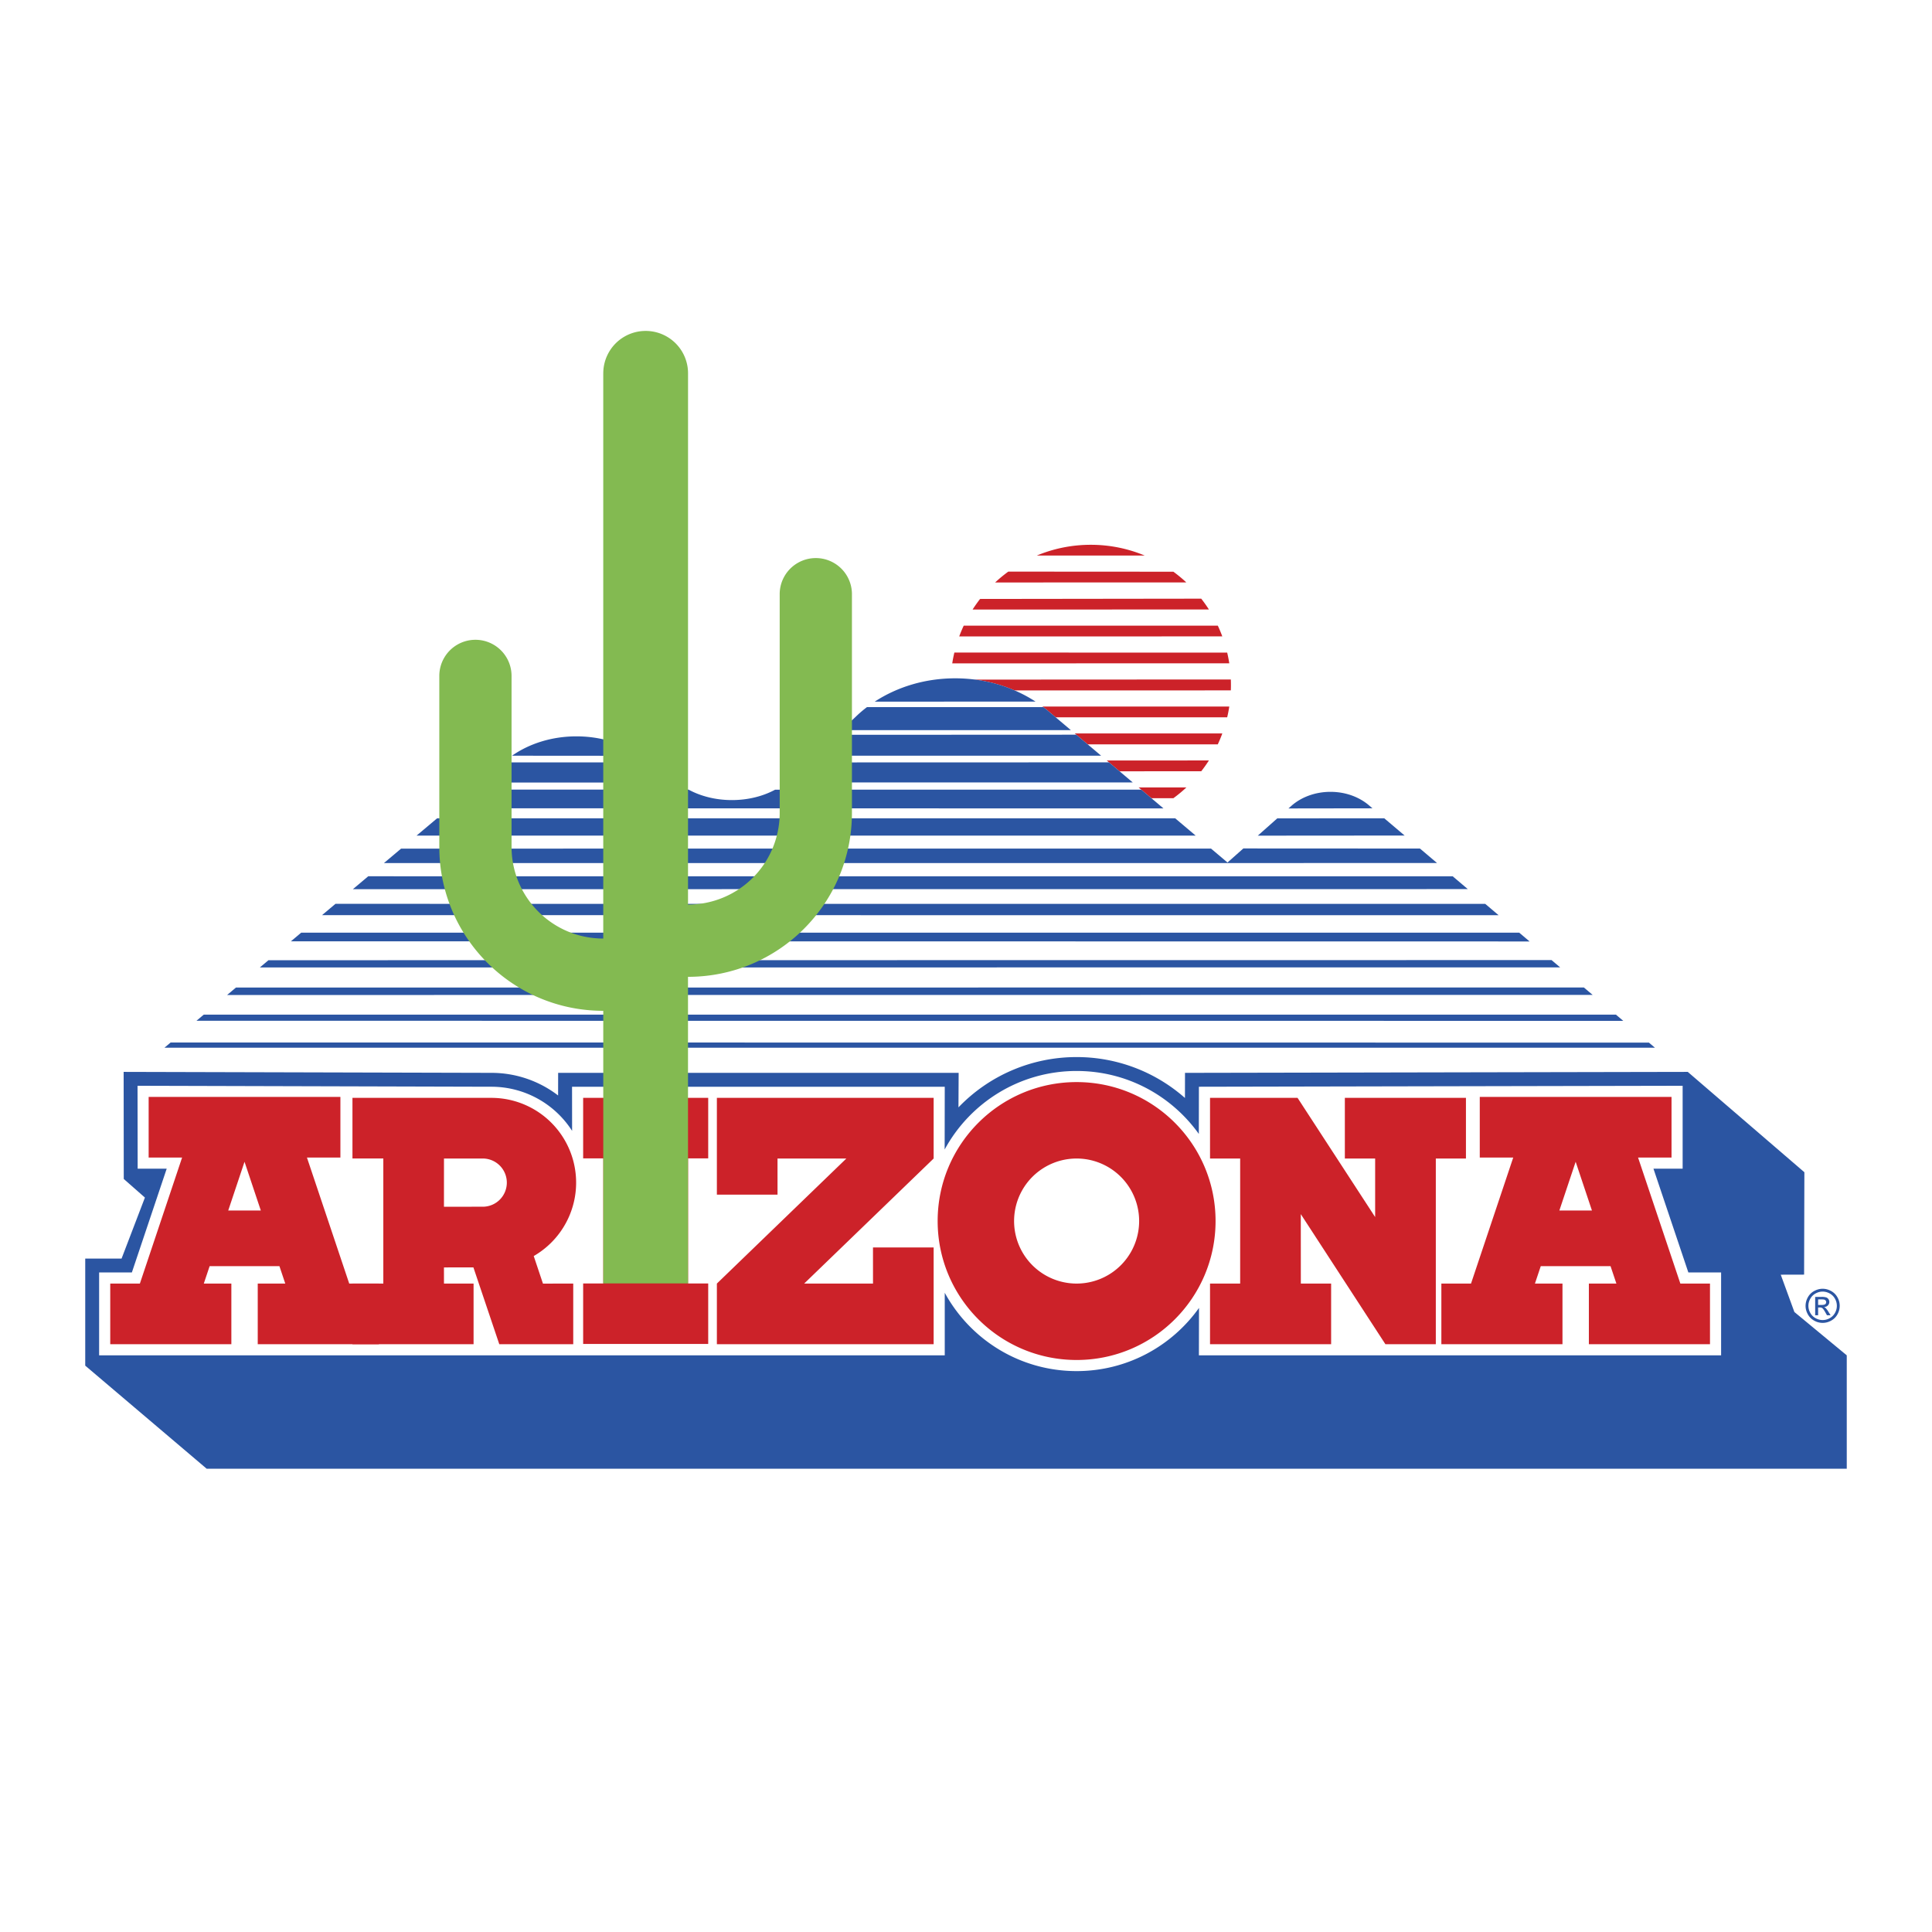
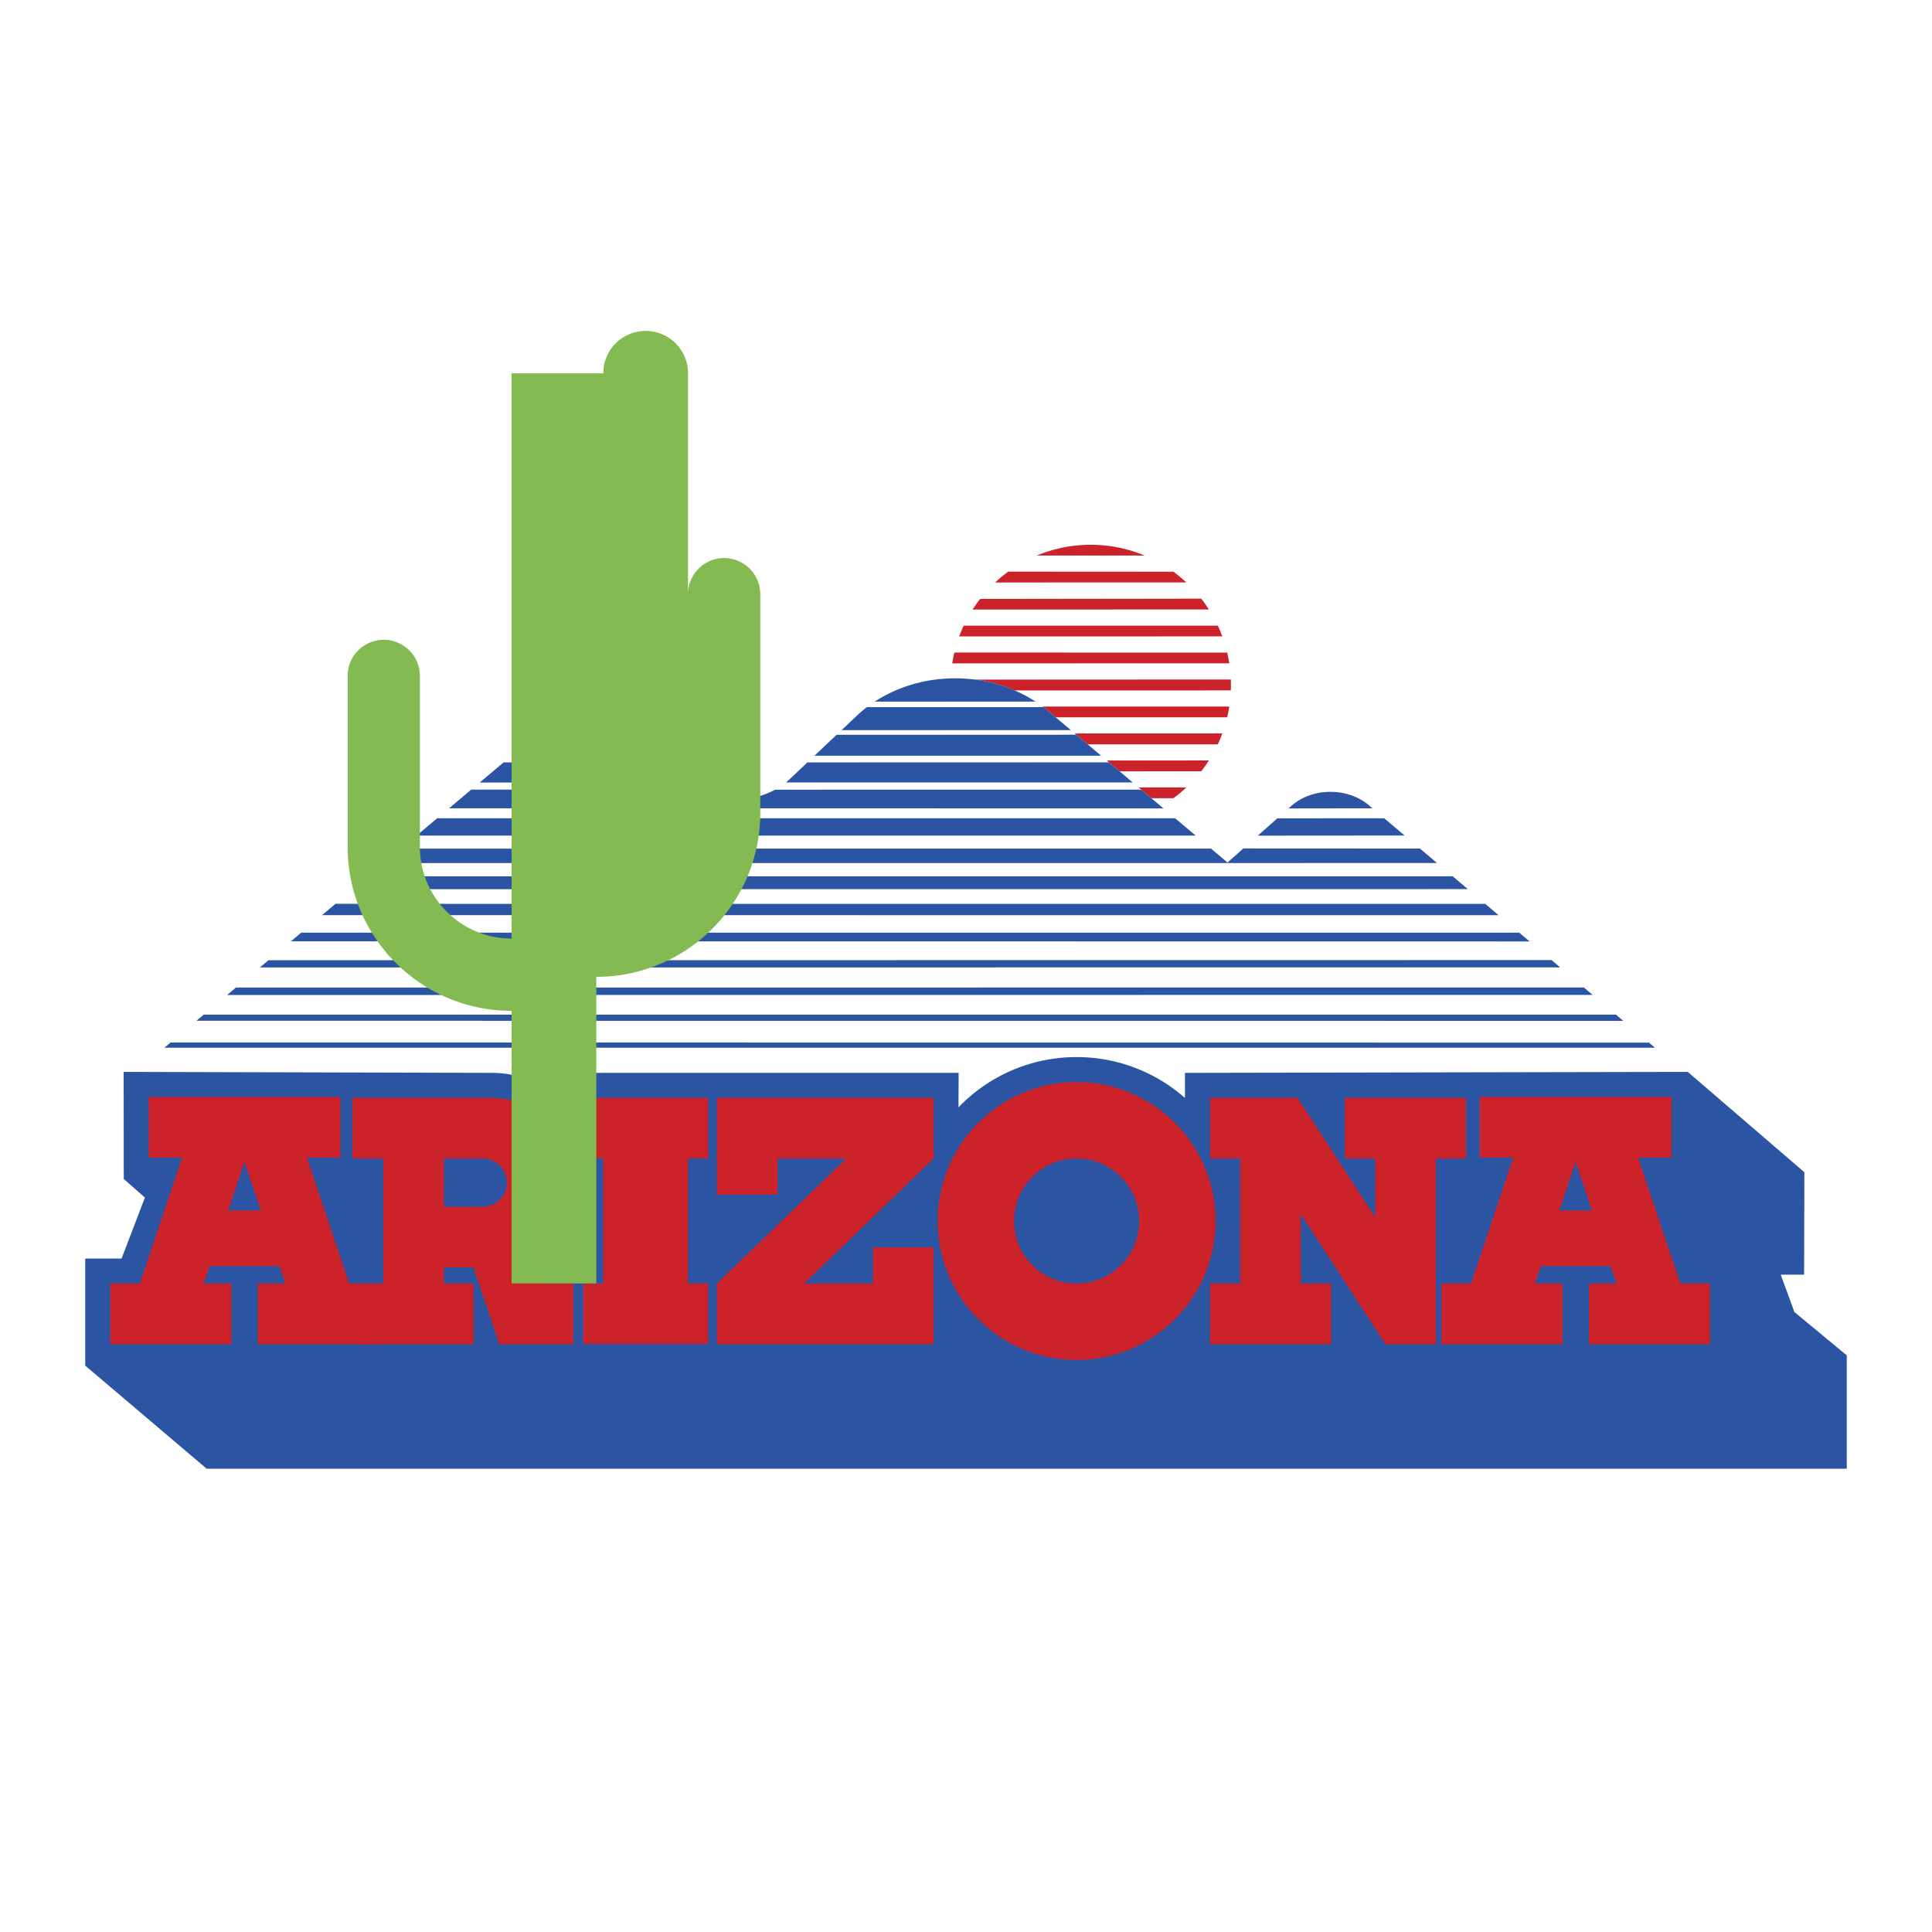
<svg xmlns="http://www.w3.org/2000/svg" width="2500" height="2500" viewBox="0 0 192.756 192.756">
  <g fill-rule="evenodd" clip-rule="evenodd">
    <path fill="#fff" d="M0 0h192.756v192.756H0V0z" />
    <path d="M108.826 82.324c7.725 0 13.984-6.262 13.984-13.985s-6.26-13.985-13.984-13.985-13.985 6.262-13.985 13.985 6.261 13.985 13.985 13.985z" fill="#fff" />
    <path d="M103.441 55.428c1.658-.692 3.477-1.074 5.385-1.074s3.725.382 5.383 1.073l-10.768.001zM103.455 81.255a13.956 13.956 0 0 0 5.371 1.069c1.898 0 3.709-.379 5.359-1.064l-10.73-.005zM99.283 78.562l19.084.001c-.41.383-.842.741-1.297 1.073l-16.49-.001a14.01 14.01 0 0 1-1.297-1.073zM97.051 75.885l23.561-.015c-.236.372-.492.732-.764 1.078l-22.035.011c-.27-.346-.526-.704-.762-1.074zM95.701 73.177h26.25c-.137.37-.287.732-.453 1.087l-25.344-.001a14.024 14.024 0 0 1-.453-1.086zM95.005 70.49h27.641c-.057.364-.125.723-.209 1.077H95.215a14.635 14.635 0 0 1-.21-1.077zM94.851 67.806l27.95-.015c.008.182.01.364.01.548 0 .181-.002.361-.01.541l-27.949.006a14.13 14.13 0 0 1-.001-1.08zM95.216 65.107l27.221.002c.082.353.152.71.209 1.072l-27.641.002c.057-.363.128-.722.211-1.076zM96.151 62.421l25.351.003c.164.349.312.705.447 1.069l-26.248.004c.136-.366.286-.725.45-1.076zM97.783 59.757l22.064-.028c.271.347.527.707.766 1.079l-23.578.006c.235-.364.483-.717.748-1.057zM100.598 57.03l16.471.01c.451.33.883.687 1.291 1.067l-19.074.007c.413-.387.853-.749 1.312-1.084z" fill="#cc2229" />
    <path d="M165.115 104.531l-28.604-24.243c-.965-.795-2.297-1.286-3.77-1.286-1.529 0-2.908.53-3.879 1.379l-6.395 5.672-17.85-15.086c-2.412-2.037-5.699-3.291-9.322-3.291-3.82 0-7.267 1.394-9.709 3.631l-6.787 6.416c-1.315 1.275-3.415 2.1-5.78 2.1-2.035 0-3.873-.611-5.184-1.593l-3.889-2.823c-1.722-1.209-3.974-1.941-6.439-1.941-2.659 0-5.071.853-6.835 2.236l-34.269 28.83h148.712v-.001z" fill="#fff" />
    <path fill="#2b55a2" d="M16.406 104.531h148.709H16.406zM164.512 104.021l.603.51H16.406l.62-.522 147.486.012zM103.316 69.999c-2.236-1.459-5.012-2.323-8.019-2.323-3.01 0-5.788.866-8.026 2.327l16.045-.004zM106.84 72.844H83.963l1.626-1.537c.288-.264.59-.516.905-.756l17.602-.004c.178.136.354.276.523.42l2.221 1.877zM109.859 75.396l-28.594-.002 2.202-2.082 23.914-.011 2.478 2.095zM63.949 75.407c-1.722-1.209-3.974-1.941-6.439-1.941-2.458 0-4.705.728-6.424 1.931l12.863.01zM113.016 78.064l-34.594-.002c.133-.109.26-.222.38-.338l1.752-1.656 30.089-.009 2.373 2.005zM67.618 78.071l-19.764.004 2.393-2.013H64.85l2.768 2.009zM136.934 80.646l-.422-.358c-.965-.795-2.297-1.286-3.77-1.286-1.529 0-2.908.53-3.879 1.379l-.312.277 8.383-.012zM116.082 80.656l-71.28-.014 2.216-1.864 21.674-.001c1.206.657 2.705 1.047 4.33 1.047 1.618 0 3.111-.386 4.314-1.038l36.529-.004 2.217 1.874zM140.139 83.362l-14.649.011 1.946-1.726 10.669-.008 2.034 1.723zM119.291 83.367l-77.731.002 2.053-1.727h73.635l2.043 1.725zM146.443 88.706l-111.236.008 1.531-1.288 108.201.005 1.504 1.275zM149.518 91.312L32.13 91.303l1.339-1.127 114.715.004 1.334 1.132zM152.607 93.929l-123.582-.015 1.026-.863 121.519-.001 1.037.879zM155.66 96.518l-129.733.003.856-.72 128.016-.013.861.73zM158.898 99.261l-136.24.01.883-.743 134.482-.007.875.74zM161.953 101.851l-142.352-.008.725-.611 140.897-.001.73.62zM143.375 86.105l-105.07.003 1.713-1.441 80.804-.005 1.647 1.391 1.58-1.403 17.619.009 1.707 1.446zM118.223 109.545a16.3 16.3 0 0 0-10.809-4.08 16.308 16.308 0 0 0-11.788 5.017l.019-3.442H55.686l-.004 2.255a10.902 10.902 0 0 0-6.658-2.256l-36.688-.096.012 10.683 2.11 1.856-2.328 6.085H8.504v10.683l12.116 10.285h163.632v-11.312l-5.225-4.322-1.361-3.725 2.33-.006.027-10.216-11.633-10.011-50.162.097-.005 2.505z" />
-     <path d="M119.625 130.49l-.01 4.731h52.1v-8.269h-3.268l-3.482-10.355h2.912v-8.269l-48.262.096-.008 4.71c-2.715-3.804-7.164-6.283-12.193-6.283-5.686 0-10.63 3.168-13.166 7.835l.01-6.262H57.073l.006 4.404a9.558 9.558 0 0 0-8.055-4.404l-35.302-.096.012 8.27h2.899l-3.476 10.354H9.89v8.269h84.368v-6.242c2.539 4.656 7.478 7.816 13.155 7.816 5.04.001 9.497-2.488 12.212-6.305z" fill="#fff" />
    <path fill="#cc2229" d="M68.646 128.05h2.012v6.038H58.181v-6.038h2.012v-12.478h-2.012v-6.038h12.477v6.038h-2.012v12.478zM93.55 121.823c0-7.656 6.208-13.863 13.864-13.863s13.863 6.207 13.863 13.863-6.207 13.863-13.863 13.863-13.864-6.207-13.864-13.863zm13.864 6.239a6.238 6.238 0 1 0 0-12.476 6.238 6.238 0 0 0 0 12.476zM150.975 115.489h-3.338v-6.052h19.131v6.052h-3.338l4.219 12.572h2.957v6.052h-12.084v-6.052h2.746l-.584-1.738h-6.961l-.582 1.738h2.748v6.052h-12.084v-6.052h2.959l4.211-12.572zm6.228.422l-1.625 4.861h3.25l-1.625-4.861zM71.523 109.534H93.15v6.051l-12.919 12.477H87.1l-.002-3.604h6.052v9.655H71.523v-6.051l12.919-12.477h-6.869l.001 3.604h-6.051v-9.655z" />
    <path fill="#cc2229" d="M123.732 115.585h-3.007v-6.051h8.732l7.742 11.893v-5.842h-3.023v-6.051h12.082v6.051h-3.006v18.528h-5.029l-8.442-12.98.004 6.929h3.022v6.051h-12.082v-6.051h3.007v-12.477zM18.168 115.489h-3.337v-6.051h19.131v6.051h-3.338l4.218 12.572h2.957v6.052H25.715v-6.052h2.746l-.583-1.738h-6.962l-.582 1.738h2.749v6.052H10.999v-6.052h2.957l4.212-12.572zm6.228.422l-1.625 4.861h3.25l-1.625-4.861z" />
    <path d="M35.165 115.585v-6.051h13.859a8.457 8.457 0 0 1 4.226 15.782l.921 2.75 3.021-.005v6.052h-7.378l-2.583-7.667-2.938.005.002 1.61h2.953v6.052H35.165v-6.052h3.079v-12.477h-3.079v.001zm15.401 2.405a2.405 2.405 0 0 0-2.405-2.405h-3.865l-.002 4.812 3.868-.002a2.404 2.404 0 0 0 2.404-2.405z" fill="#cc2229" />
-     <path d="M60.189 37.245a4.228 4.228 0 0 1 8.457 0l-.003 53.005a9.145 9.145 0 0 0 9.147-9.146V59.199a3.605 3.605 0 0 1 7.208 0v21.904c0 9.034-7.321 16.355-16.356 16.355l.003 30.591h-8.457v-27.2c-9.034 0-16.358-7.327-16.358-16.362V67.436a3.604 3.604 0 1 1 7.208 0v17.052c0 5.053 4.096 9.151 9.149 9.151V37.245h.002z" fill="#83ba51" />
-     <path d="M182.543 129.046c.229.123.404.298.531.525a1.428 1.428 0 0 1 .003 1.417c-.125.226-.301.4-.525.526a1.425 1.425 0 0 1-1.412 0 1.327 1.327 0 0 1-.527-.526 1.433 1.433 0 0 1-.188-.705c0-.246.062-.483.191-.712.127-.228.305-.402.531-.525s.459-.184.697-.184.472.061.699.184zm-1.533-.246a1.579 1.579 0 0 0-.639.629 1.737 1.737 0 0 0-.229.854c0 .294.076.575.227.847.15.271.359.48.631.63a1.716 1.716 0 0 0 1.694 0c.27-.149.48-.359.631-.63a1.721 1.721 0 0 0-.004-1.701c-.152-.272-.365-.482-.637-.629s-.551-.22-.838-.22c-.285 0-.565.073-.836.22zm.385 2.425v-.778h.174a.39.39 0 0 1 .238.062c.078.058.18.199.309.427l.162.289h.361l-.223-.359a2.06 2.06 0 0 0-.271-.362.522.522 0 0 0-.156-.098c.158-.012.285-.067.381-.167a.487.487 0 0 0 .057-.619.454.454 0 0 0-.229-.178 1.58 1.58 0 0 0-.469-.051h-.629v1.833h.295v.001zm0-1.584h.338c.143 0 .242.011.295.031a.255.255 0 0 1 .125.096.245.245 0 0 1 .047.146.248.248 0 0 1-.094.203c-.062.052-.18.077-.352.077h-.359v-.553z" fill="#2b55a2" />
+     <path d="M60.189 37.245a4.228 4.228 0 0 1 8.457 0l-.003 53.005V59.199a3.605 3.605 0 0 1 7.208 0v21.904c0 9.034-7.321 16.355-16.356 16.355l.003 30.591h-8.457v-27.2c-9.034 0-16.358-7.327-16.358-16.362V67.436a3.604 3.604 0 1 1 7.208 0v17.052c0 5.053 4.096 9.151 9.149 9.151V37.245h.002z" fill="#83ba51" />
  </g>
</svg>